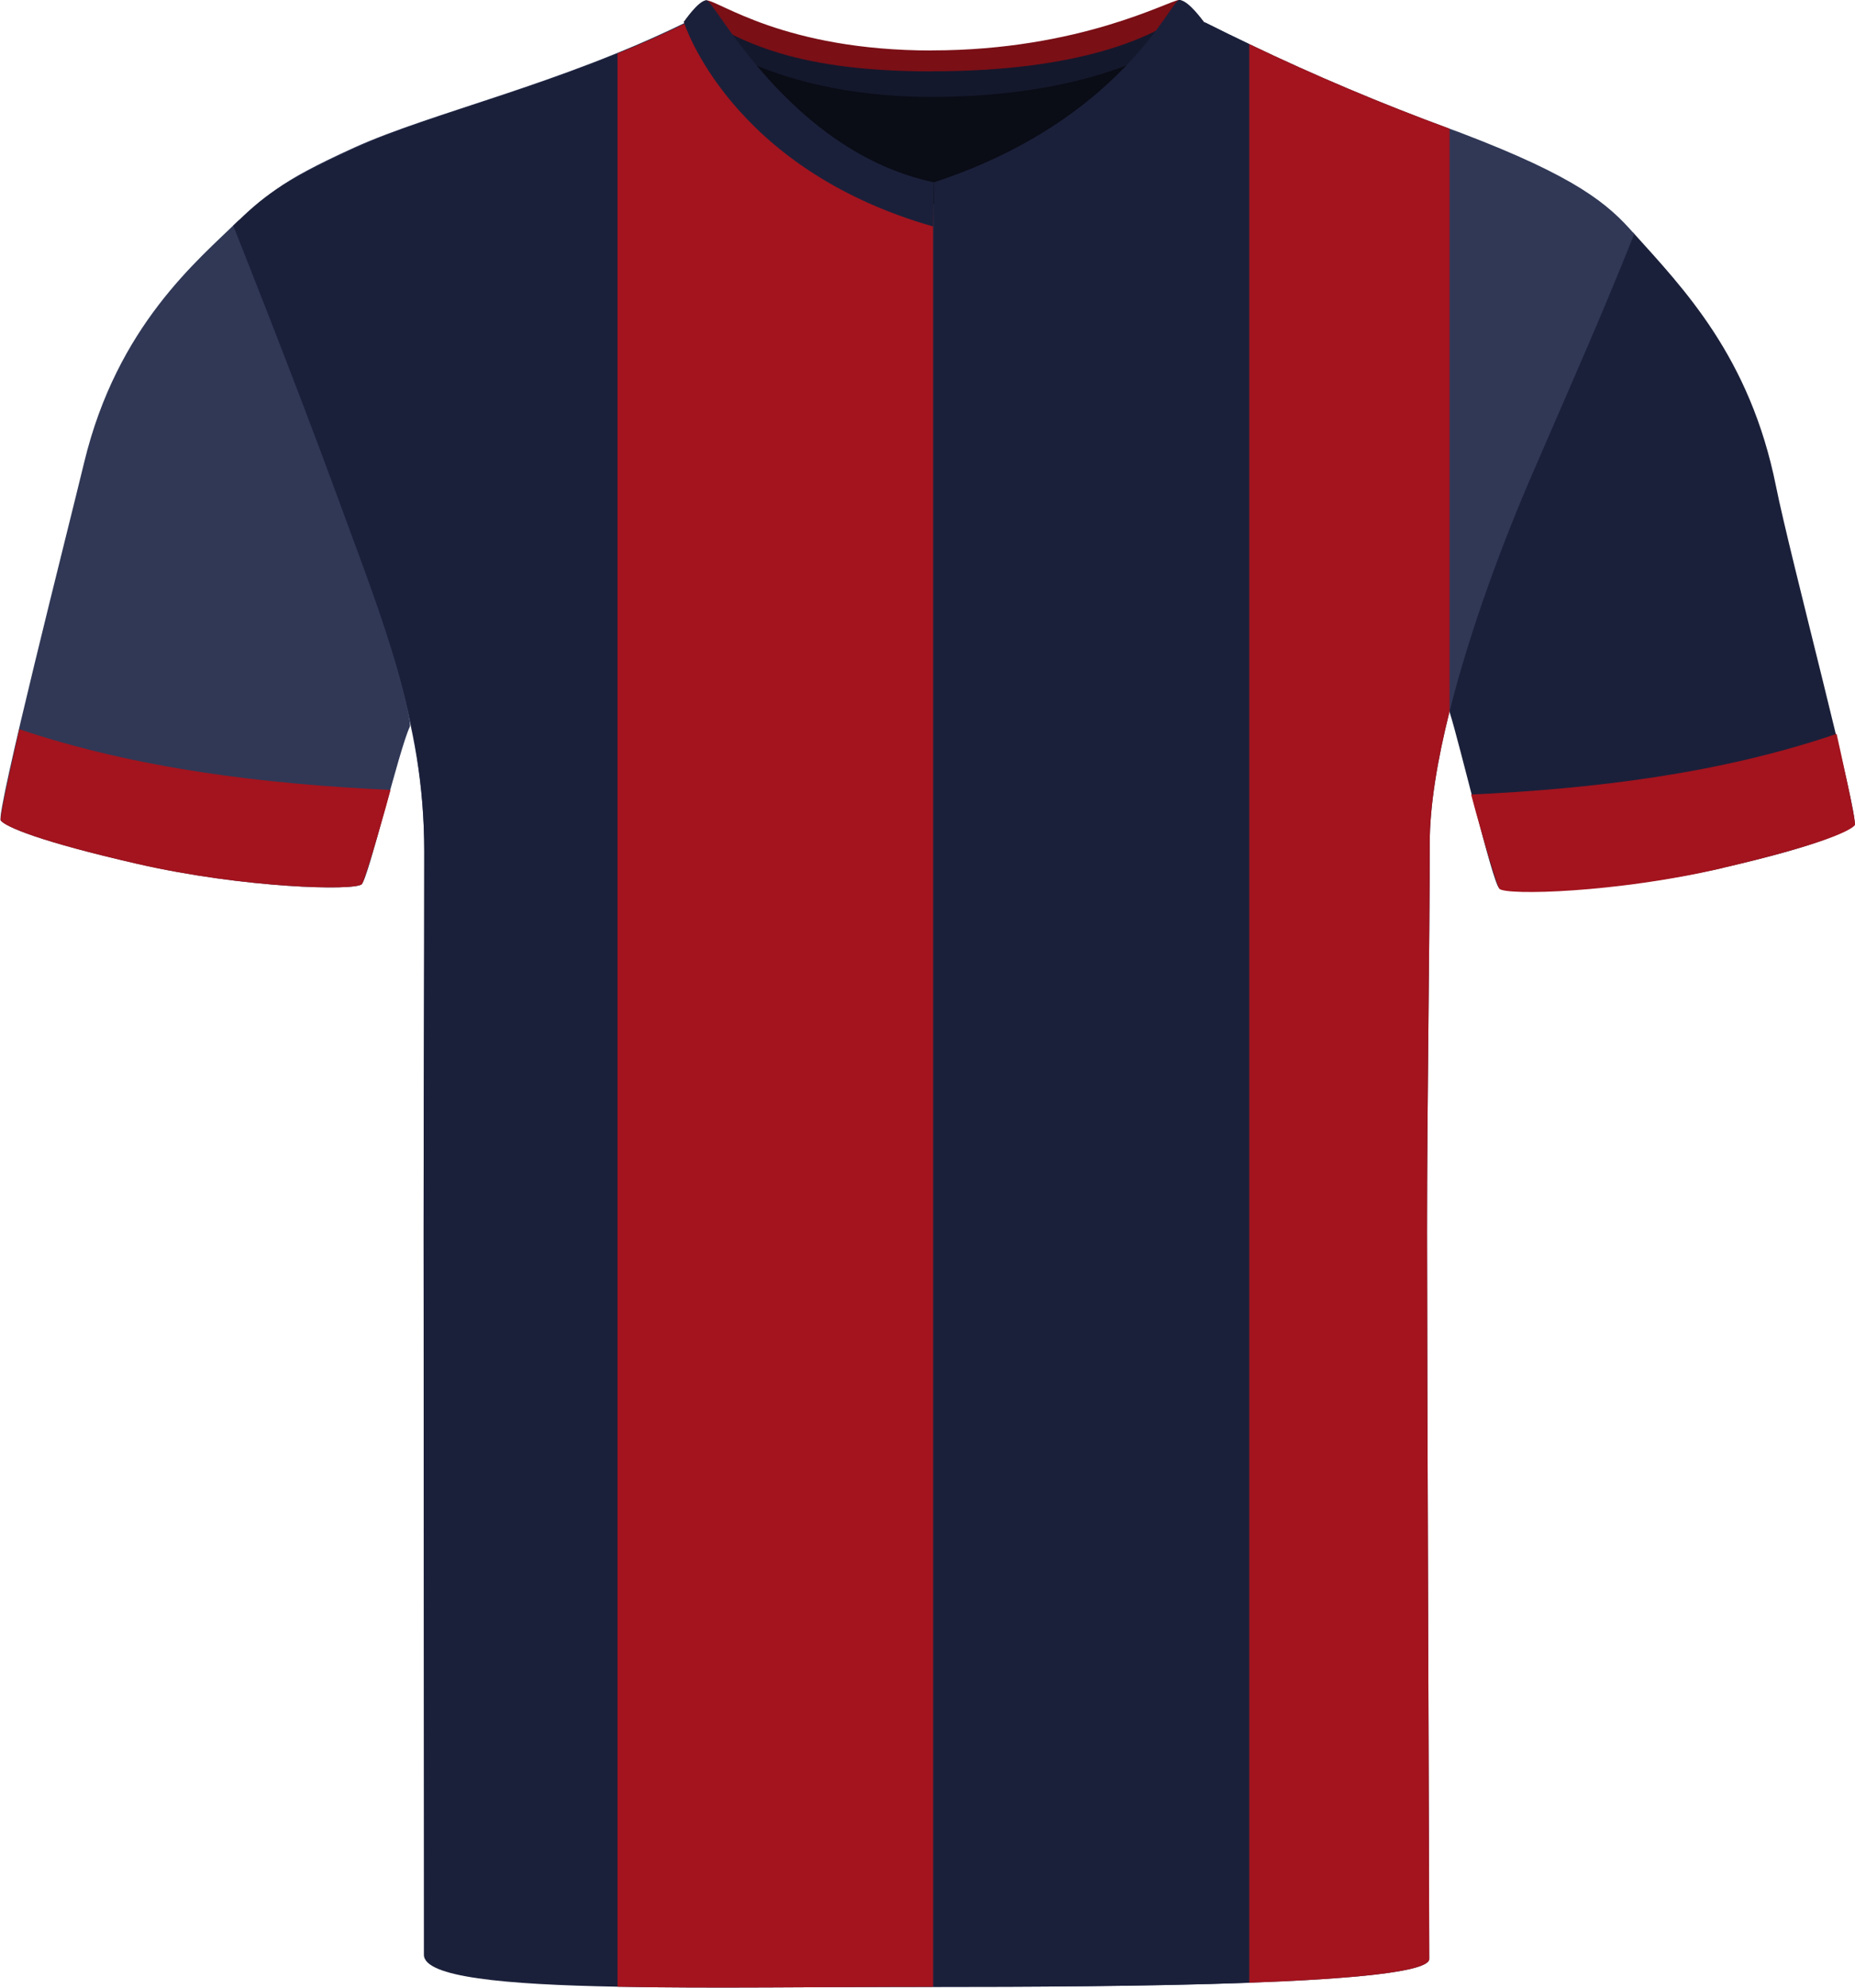
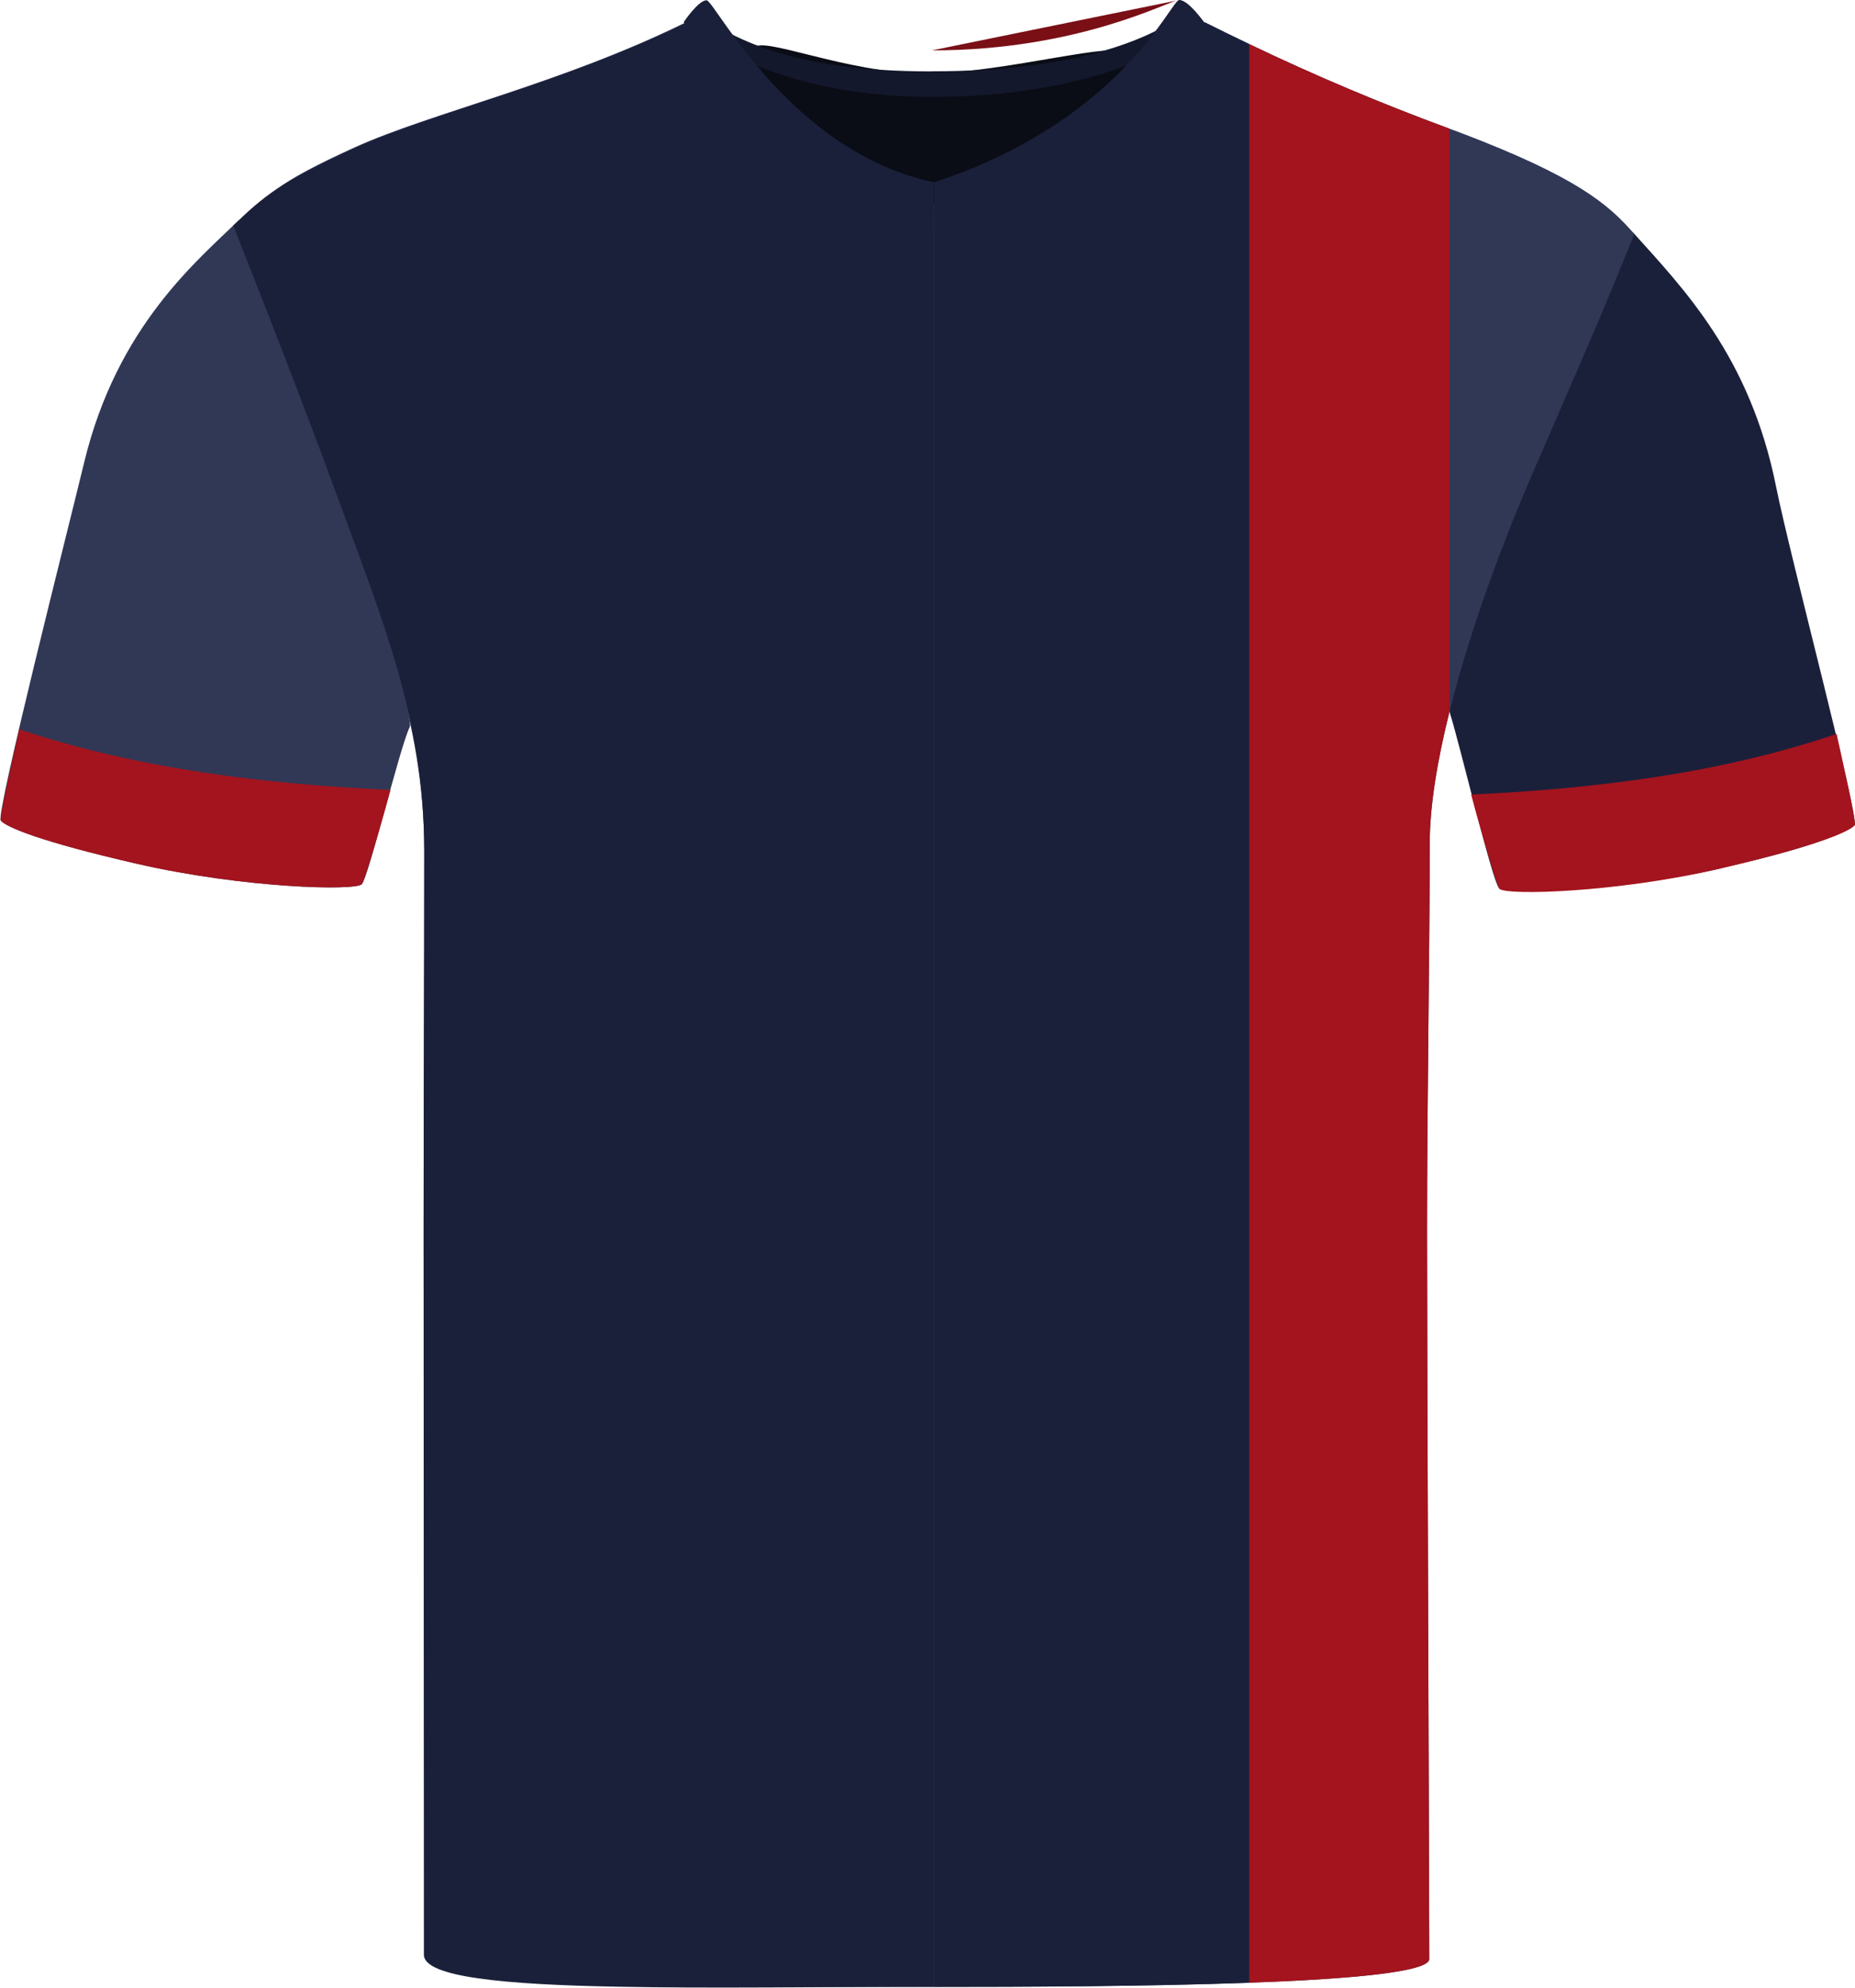
<svg xmlns="http://www.w3.org/2000/svg" id="uuid-b543eeab-685f-4a0a-aa1b-a1a3787c2f18" viewBox="0 0 200.69 214.94">
  <defs>
    <style>.uuid-c897c9fe-5472-4bd6-b8f8-ac5d5c0da7b2{fill:#a3141e;}.uuid-422ca0f0-1a99-4fb4-82da-7701d999e3db{fill:#303856;}.uuid-b3954399-1030-4ce0-b8c0-de862a947eff{fill:#14182c;}.uuid-bf0206ef-1843-45de-9727-8e94c29a4dea{fill:#0a0c16;}.uuid-e0146c4e-eb47-4e1b-bcb7-71aa12b24d34{fill:#1b203a;}.uuid-29bc662d-b7df-4501-b164-494fcfb3de74{fill:#7a0f16;}</style>
  </defs>
  <g id="uuid-4f674b6c-7e37-49f8-a072-20b2d9b4125f">
    <g id="uuid-9d65faae-a5ff-4b24-bd69-d3f556f72e38">
      <path class="uuid-422ca0f0-1a99-4fb4-82da-7701d999e3db" d="m14.94,93.43c-10.68-2.44-14.3-4.01-14.86-4.7s7.25-31.36,9.02-38.7c3.58-14.85,12.34-21.9,16.75-26.24,0,0,3.57,11.54,9.79,27.57,6.23,16.03,9,26.59,8.7,27.22-1.18,2.51-4.45,16.27-5.2,17.03s-12.81.42-24.2-2.18" />
    </g>
    <g id="uuid-4018c7d7-e1a3-40b1-8e5e-531facca5233">
      <path class="uuid-e0146c4e-eb47-4e1b-bcb7-71aa12b24d34" d="m186.37,93.84c10.68-2.44,13.68-4.01,14.25-4.7s-6.96-28.97-8.48-36.57c-2.81-14-10.01-21.37-15.48-27.45,0,0-5.77,11.81-12,27.84s-8.02,23.45-7.81,24.11c1.04,3.23,4.58,18.2,5.33,18.96s12.81.42,24.2-2.18" />
    </g>
    <path class="uuid-422ca0f0-1a99-4fb4-82da-7701d999e3db" d="m176.81,25.3c-3.59,8.94-5.78,13.84-11.03,25.95-3.15,7.26-6.73,16.81-8.95,25.66-1.31,5.22-2.15,10.2-2.15,14.32,0,11.1-.29,27.89-.29,41.96s.24,72.35.24,78.65c0,1.41-8.49,2.17-19.47,2.57-10.9.4-24.23.45-34.14.45-19.87,0-55.08.15-55.08-3.95,0-6.88-.11-60.78-.11-77.37s.07-26.25.07-41.46c0-14.33-4.76-25.01-9.54-38.08-4.77-13.07-10.8-29.33-10.8-29.33,2.75-3.29,4.46-4.94,12.76-8.71s22.2-6.84,35.83-13.52c1.68-.76,11.03,16.74,26.87,16.8h.08c16.71,0,27.54-17.55,29.3-16.8,1.58.8,3.17,1.57,4.76,2.33,7.07,3.39,14.3,6.44,21.67,9.15.4.15.81.3,1.22.45,12.56,4.78,15.95,7.7,18.76,10.93Z" />
    <path class="uuid-e0146c4e-eb47-4e1b-bcb7-71aa12b24d34" d="m101.02,19.22v195.63h-.07c-11.92,0-24.2.19-34.14-.01-12.27-.23-20.95-1.03-20.95-3.46,0-4.9-.03-61.25-.03-77.85s.07-27.13.07-41.46-4.53-25.02-9.3-38.1c-4.78-13.07-11.37-29.57-11.37-29.57,3.21-3.11,5.03-4.69,13.33-8.46,6.75-3.08,17.23-5.69,28.25-10.16,2.51-1.01,5.04-2.13,7.57-3.36,1.67-.82,10.68,16.75,26.57,16.8h.07Z" />
    <path class="uuid-e0146c4e-eb47-4e1b-bcb7-71aa12b24d34" d="m135.16,4.77v209.64c-10.9.4-24.23.45-34.14.45V19.24h.08c16.71,0,27.54-17.55,29.3-16.8,1.58.8,3.17,1.57,4.76,2.33Z" />
-     <path class="uuid-c897c9fe-5472-4bd6-b8f8-ac5d5c0da7b2" d="m100.95,19.22v195.63c-11.92,0-24.2.19-34.14-.01V5.78c2.51-1.01,5.04-2.13,7.57-3.36,1.67-.82,10.68,16.75,26.57,16.8Z" />
    <path class="uuid-c897c9fe-5472-4bd6-b8f8-ac5d5c0da7b2" d="m156.83,13.92v62.99c-1.31,5.22-2.15,10.2-2.15,14.32,0,11.1-.29,27.89-.29,41.96s.24,72.35.24,78.65c0,1.41-8.49,2.17-19.47,2.57V4.77c7.07,3.39,14.3,6.44,21.67,9.15Z" />
    <g id="uuid-78565e8d-ea51-4cd7-876d-e49a0232a088">
      <path class="uuid-bf0206ef-1843-45de-9727-8e94c29a4dea" d="m81.54,5.26c.57-1.59,9.95,2.68,18.57,2.68s20.93-3.72,22.31-2.15c1.38,1.57-7.89,16.25-21.26,16.25s-20.6-14.01-19.62-16.78" />
    </g>
    <g id="uuid-7e5a29a5-011d-439d-b281-7f17815ae2dd">
-       <path class="uuid-29bc662d-b7df-4501-b164-494fcfb3de74" d="m100.82,5.45C116.87,5.45,126.58,0,127.57,0c.78.04,2.67,2.39,2.67,2.39,0,0-8.28,7.27-29.43,7.27-18.83,0-26.83-7.27-26.83-7.27,0,0,1.77-2.35,2.45-2.35,1.32,0,8.42,5.42,24.38,5.42" />
+       <path class="uuid-29bc662d-b7df-4501-b164-494fcfb3de74" d="m100.82,5.45C116.87,5.45,126.58,0,127.57,0" />
    </g>
    <g id="uuid-1377e490-b196-4979-ad83-bb4b20aedf18">
      <path class="uuid-b3954399-1030-4ce0-b8c0-de862a947eff" d="m100.82,7.71c16.06,0,24.28-3.69,28.08-6.81.47.47.92.97,1.35,1.49,0,0-8.28,8.09-29.43,8.09-18.83,0-26.83-8.09-26.83-8.09l.86-1.05c4.65,2.62,10.01,6.38,25.97,6.38" />
    </g>
    <g id="uuid-cca58777-c439-4c6a-a4cb-d8507cf5f0d3">
      <path class="uuid-c897c9fe-5472-4bd6-b8f8-ac5d5c0da7b2" d="m14.9,93.43c-10.65-2.44-14.26-4.01-14.82-4.7-.19-.24,1.62-8.12,2.01-9.87,12.81,4.3,26.66,5.94,40.16,6.56-.25,1.01-2.58,9.28-3.09,10.19-.75.75-12.9.42-24.26-2.18" />
    </g>
    <g id="uuid-560947a4-2e9f-46d4-85e3-1c21a53a8f61">
      <path class="uuid-c897c9fe-5472-4bd6-b8f8-ac5d5c0da7b2" d="m186.08,93.93c10.48-2.44,14.04-4.01,14.6-4.7.19-.24-1.6-8.12-1.98-9.87-12.62,4.3-26.26,5.94-39.54,6.56.25,1.01,2.55,9.28,3.05,10.19.74.75,12.71.42,23.89-2.18" />
    </g>
    <g id="uuid-ac29745e-9ebf-4013-8b4f-842e22039097">
      <path class="uuid-e0146c4e-eb47-4e1b-bcb7-71aa12b24d34" d="m76.44.03c.88,0,8.98,16.38,24.58,19.68l-.07,4.78c-22.05-6.29-26.97-22.11-26.97-22.11,0,0,1.57-2.35,2.46-2.35" />
    </g>
    <g id="uuid-2cd34303-3d3e-4a16-bcc5-775273b8d135">
      <path class="uuid-e0146c4e-eb47-4e1b-bcb7-71aa12b24d34" d="m127.58,0c1.01,0,2.67,2.39,2.67,2.39,0,0-7.05,16.04-29.18,22.08-.04.01-.04-4.75-.04-4.75C121.36,13.06,126.67,0,127.58,0" />
    </g>
  </g>
</svg>